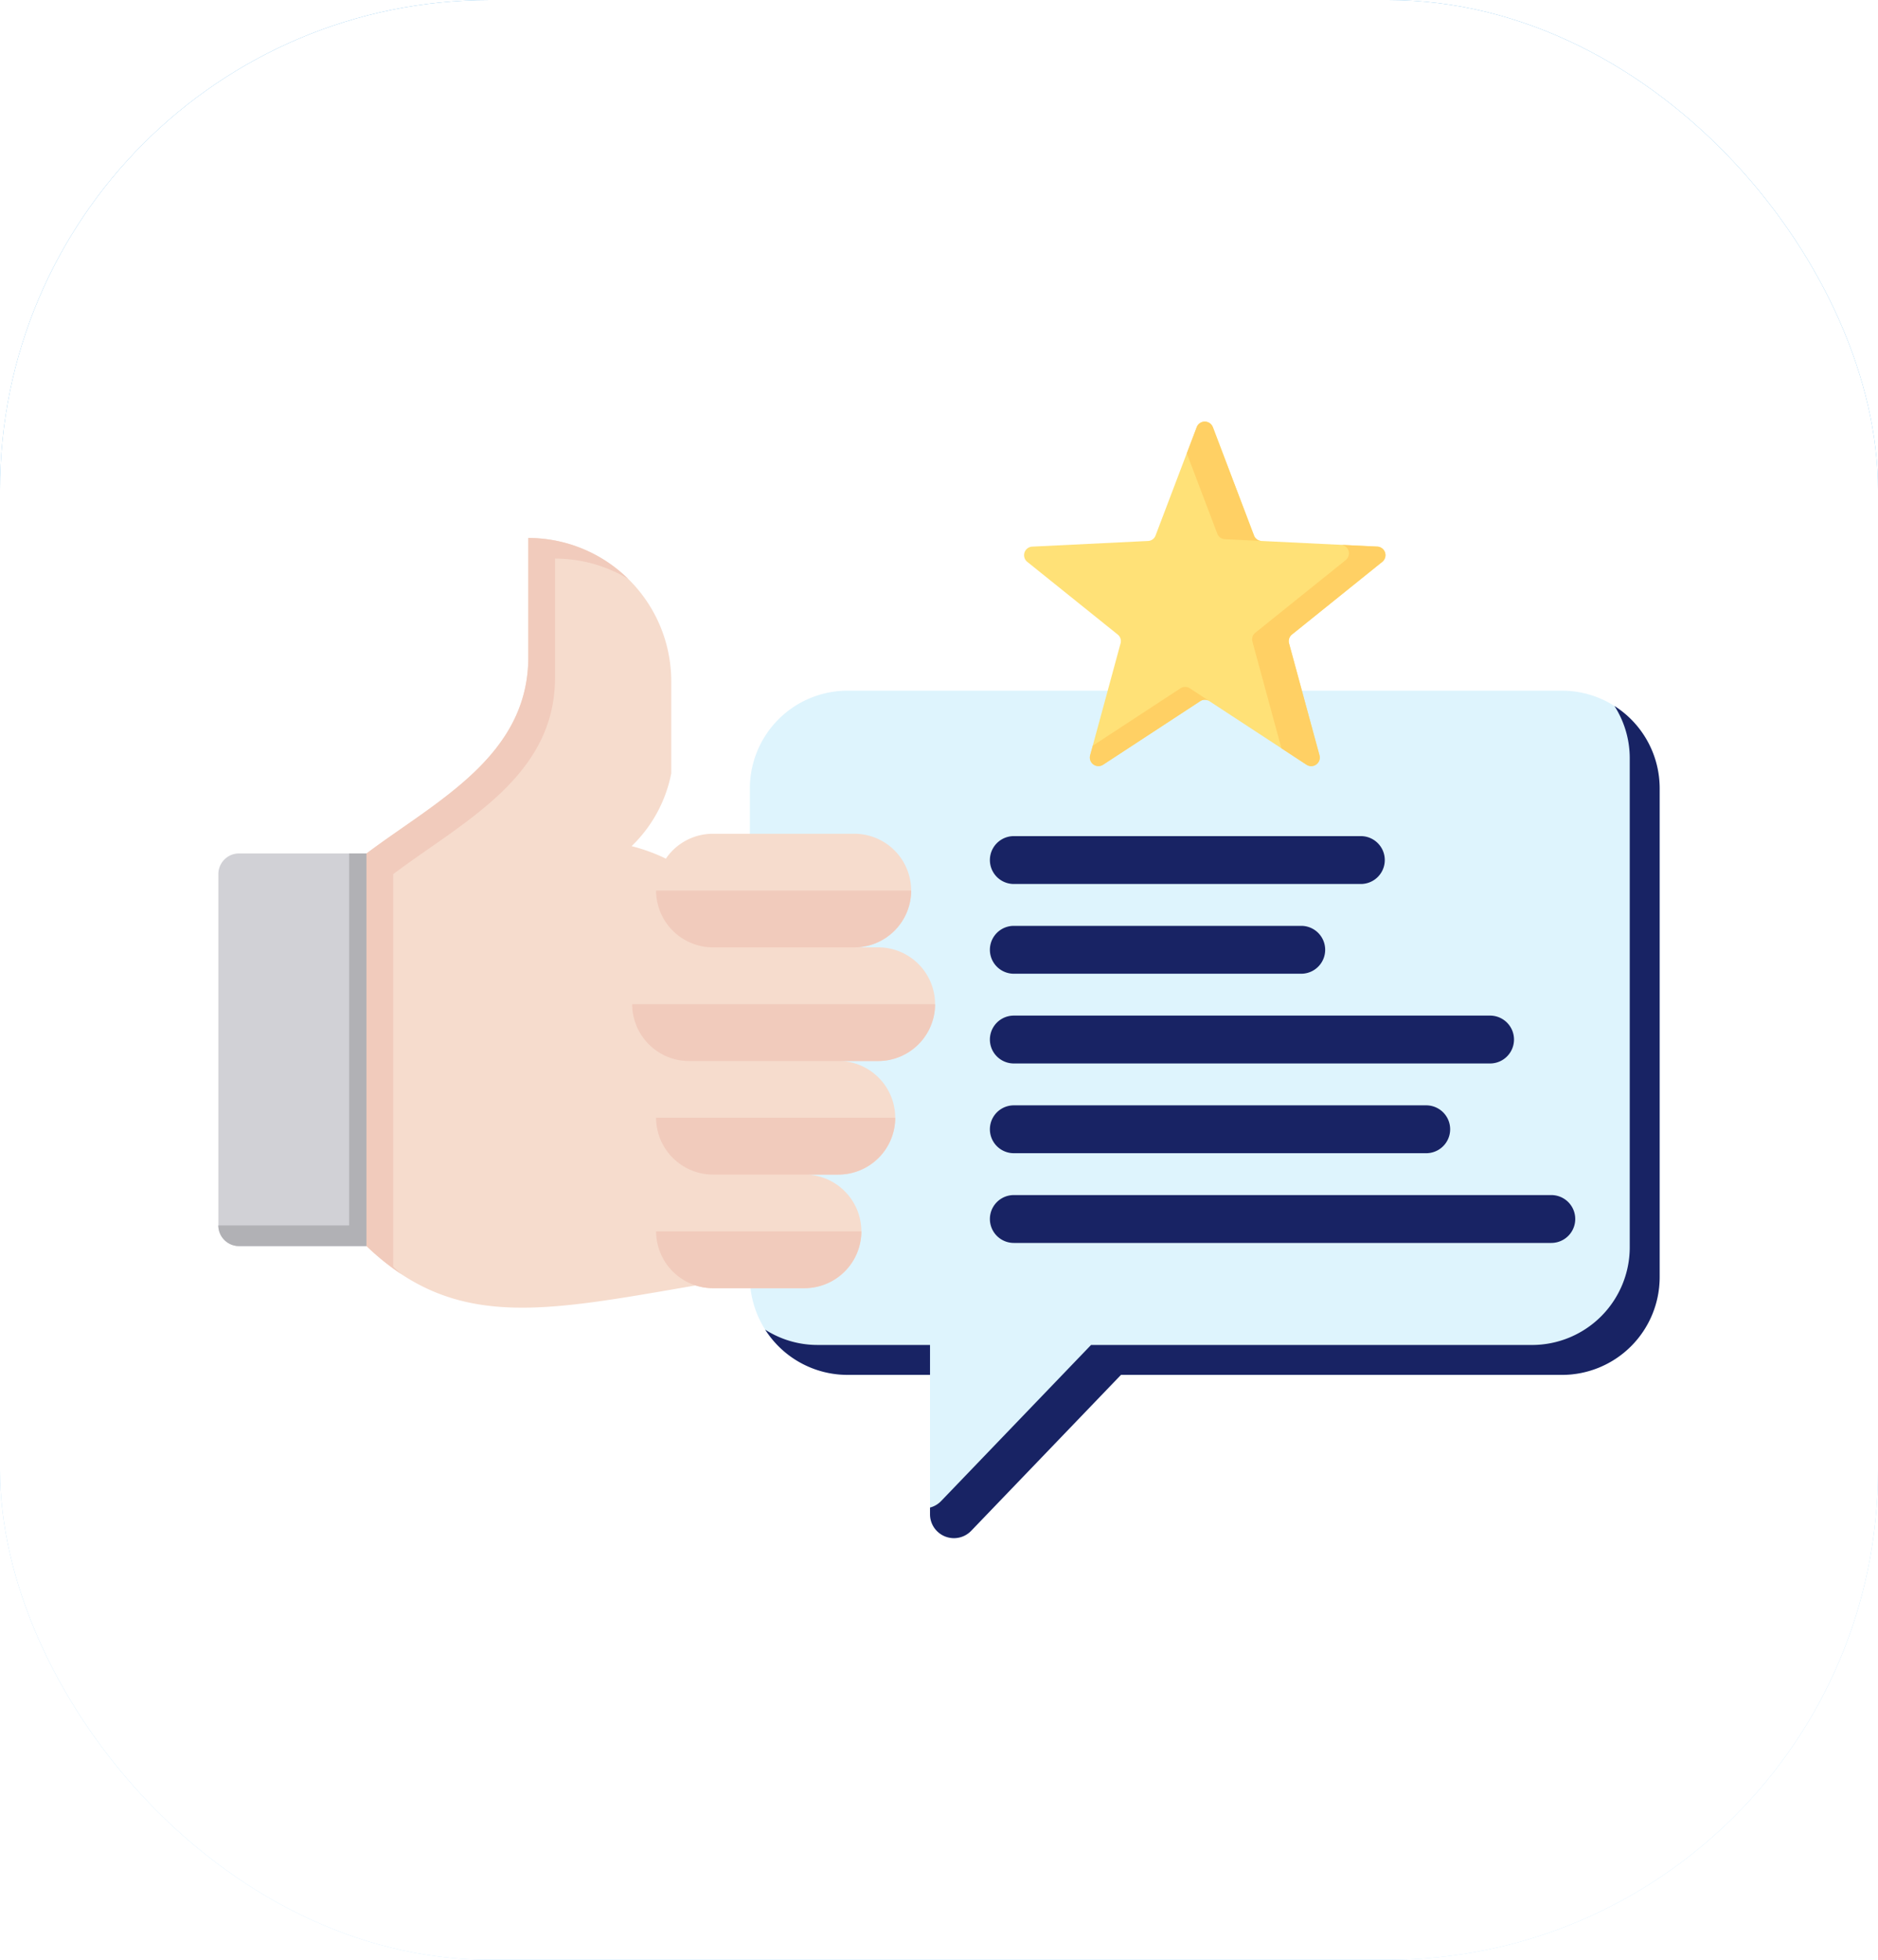
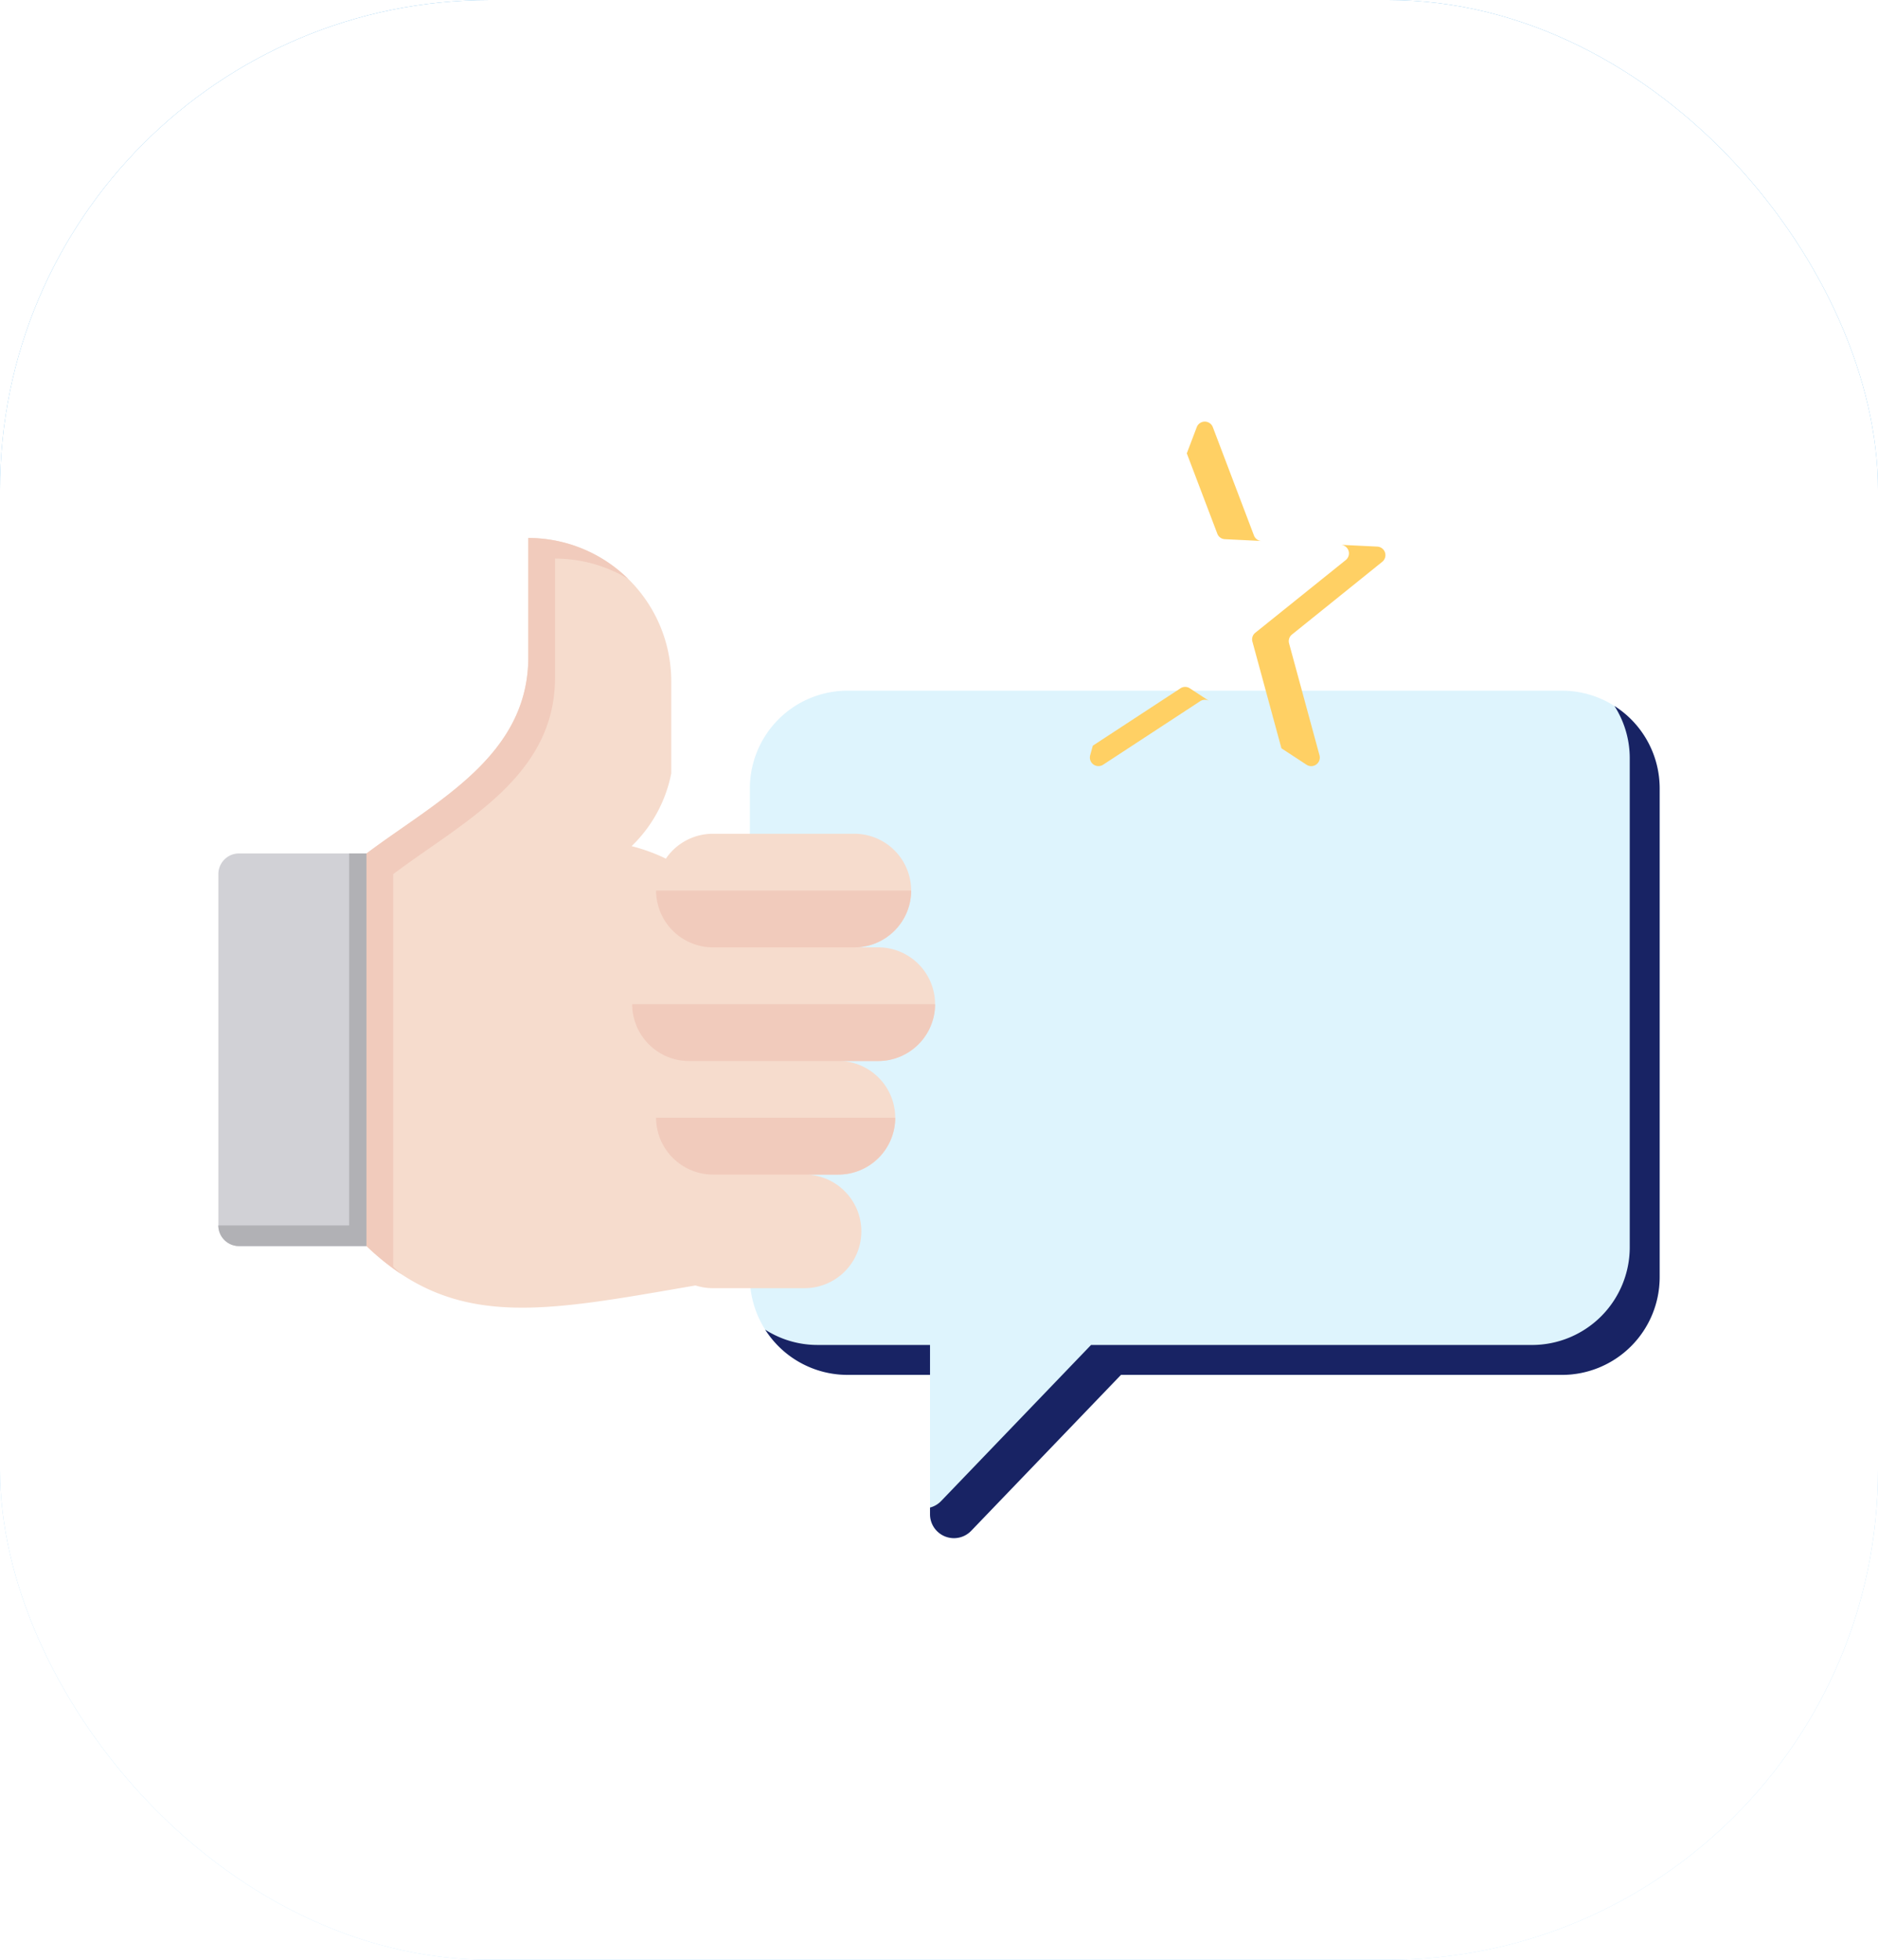
<svg xmlns="http://www.w3.org/2000/svg" width="115" height="120" viewBox="0 0 115 120">
  <defs>
    <linearGradient id="linear-gradient" x1="0.5" x2="0.5" y2="1" gradientUnits="objectBoundingBox">
      <stop offset="0" stop-color="#4ca9e7" />
      <stop offset="1" stop-color="#bfe6ff" />
    </linearGradient>
    <filter id="Rectangle_1743" x="0" y="0" width="115" height="120">
      <feOffset />
      <feGaussianBlur stdDeviation="10" result="blur" />
      <feFlood flood-color="#2a94db" result="color" />
      <feComposite operator="out" in="SourceGraphic" in2="blur" />
      <feComposite operator="in" in="color" />
      <feComposite operator="in" in2="SourceGraphic" />
    </filter>
  </defs>
  <g id="Group_24853" data-name="Group 24853" transform="translate(-1101 -2435)">
    <g id="Group_24546" data-name="Group 24546" transform="translate(537 1663)">
      <g data-type="innerShadowGroup">
        <rect id="Rectangle_1743-2" data-name="Rectangle 1743" width="115" height="120" rx="30" transform="translate(564 772)" fill="url(#linear-gradient)" />
        <g transform="matrix(1, 0, 0, 1, 564, 772)" filter="url(#Rectangle_1743)">
          <rect id="Rectangle_1743-3" data-name="Rectangle 1743" width="115" height="120" rx="30" fill="#fff" />
        </g>
      </g>
    </g>
    <g id="review" transform="translate(1099.314 2391.46)">
      <g id="Group_24845" data-name="Group 24845" transform="translate(47.605 85.831)">
        <path id="Path_16184" data-name="Path 16184" d="M248.482,195.231V165.286a5.987,5.987,0,0,0-5.975-5.975H198.745a5.986,5.986,0,0,0-5.975,5.975v29.945a5.986,5.986,0,0,0,5.975,5.975H203.8v8.531a1.465,1.465,0,0,0,2.522,1.015l9.17-9.546h27.014a5.986,5.986,0,0,0,5.975-5.975Z" transform="translate(-192.77 -159.311)" fill="#def4fd" fill-rule="evenodd" />
        <path id="Path_16185" data-name="Path 16185" d="M252.661,199.411V169.466a5.979,5.979,0,0,0-2.769-5.038,5.934,5.934,0,0,1,.937,3.206V197.58a5.986,5.986,0,0,1-5.975,5.975H217.841l-9.17,9.546a1.455,1.455,0,0,1-.69.409v.408a1.465,1.465,0,0,0,2.522,1.015l9.17-9.546h27.014A5.986,5.986,0,0,0,252.661,199.411Zm-54.774,3.206a5.934,5.934,0,0,0,3.206.937h6.888v1.832h-5.056A5.979,5.979,0,0,1,197.887,202.617Z" transform="translate(-196.95 -163.491)" fill="#182364" fill-rule="evenodd" />
      </g>
      <g id="Group_24847" data-name="Group 24847" transform="translate(15.055 76.483)">
        <path id="Path_16186" data-name="Path 16186" d="M24.32,213.739q.024,24.078,0,24.04h-8a1.266,1.266,0,0,1-1.263-1.263V215a1.266,1.266,0,0,1,1.263-1.263h8Z" transform="translate(-15.055 -194.422)" fill="#d1d1d6" fill-rule="evenodd" />
        <path id="Path_16187" data-name="Path 16187" d="M15.055,236.516a1.266,1.266,0,0,0,1.263,1.263h8.01V213.74H23.065v22.776Z" transform="translate(-15.055 -194.423)" fill="#b1b1b5" fill-rule="evenodd" />
        <path id="Path_16188" data-name="Path 16188" d="M84.755,154.04c-9.317,1.6-14.734,2.776-20.15-2.411V127.59c4.269-3.207,9.907-5.954,9.907-12.019v-7.3a8.778,8.778,0,0,1,8.753,8.752v5.661a8.421,8.421,0,0,1-2.427,4.456C94.391,130.627,88.621,154.206,84.755,154.04Z" transform="translate(-55.53 -108.273)" fill="#f6dccd" fill-rule="evenodd" />
        <path id="Path_16189" data-name="Path 16189" d="M66.731,153.345a15.252,15.252,0,0,1-2.126-1.716V127.59c4.269-3.207,9.907-5.954,9.907-12.019v-7.3a8.724,8.724,0,0,1,6.115,2.505,8.682,8.682,0,0,0-4.48-1.242v7.3c0,6.065-5.638,8.813-9.907,12.019v24.04Q66.486,153.128,66.731,153.345Z" transform="translate(-55.53 -108.273)" fill="#f1cbbc" fill-rule="evenodd" />
        <path id="Path_16190" data-name="Path 16190" d="M158.357,234.976h5.614a3.478,3.478,0,1,0,0-6.956h2.074a3.478,3.478,0,0,0,0-6.956h2.44a3.478,3.478,0,1,0,0-6.956h-1.465a3.478,3.478,0,1,0,0-6.956h-8.664a3.478,3.478,0,1,0,0,6.956h-1.465a3.478,3.478,0,1,0,0,6.956h1.465a3.478,3.478,0,1,0,0,6.956,3.478,3.478,0,1,0,0,6.956Z" transform="translate(-128.073 -189.042)" fill="#f6dccd" fill-rule="evenodd" />
        <g id="Group_24846" data-name="Group 24846" transform="translate(25.342 21.589)">
-           <path id="Path_16191" data-name="Path 16191" d="M164.893,343.55h5.614a3.488,3.488,0,0,0,3.478-3.478h-12.57a3.488,3.488,0,0,0,3.478,3.478Z" transform="translate(-159.95 -319.205)" fill="#f1cbbc" fill-rule="evenodd" />
          <path id="Path_16192" data-name="Path 16192" d="M170.507,305.572h2.074a3.488,3.488,0,0,0,3.478-3.478H161.415a3.488,3.488,0,0,0,3.478,3.478Z" transform="translate(-159.95 -288.183)" fill="#f1cbbc" fill-rule="evenodd" />
          <path id="Path_16193" data-name="Path 16193" d="M166.048,267.6h2.44a3.488,3.488,0,0,0,3.478-3.478h-18.55a3.488,3.488,0,0,0,3.478,3.478h9.154Z" transform="translate(-153.416 -257.163)" fill="#f1cbbc" fill-rule="evenodd" />
          <path id="Path_16194" data-name="Path 16194" d="M173.557,229.62a3.488,3.488,0,0,0,3.478-3.478h-15.62a3.488,3.488,0,0,0,3.478,3.478Z" transform="translate(-159.95 -226.142)" fill="#f1cbbc" fill-rule="evenodd" />
        </g>
      </g>
-       <path id="Path_16195" data-name="Path 16195" d="M274.487,232.846a1.465,1.465,0,0,1,0-2.931H307.4a1.465,1.465,0,0,1,0,2.931Zm0-21.979a1.465,1.465,0,0,1,0-2.931h21.25a1.465,1.465,0,1,1,0,2.931Zm0,5.495a1.465,1.465,0,0,1,0-2.931h17.6a1.465,1.465,0,1,1,0,2.931Zm0,5.495a1.465,1.465,0,0,1,0-2.931H303.65a1.465,1.465,0,0,1,0,2.931Zm0,5.495a1.465,1.465,0,0,1,0-2.931H299.74a1.465,1.465,0,1,1,0,2.931Z" transform="translate(-210.719 -113.199)" fill="#182364" fill-rule="evenodd" />
      <g id="Group_24848" data-name="Group 24848" transform="translate(64.395 69.354)">
-         <path id="Path_16196" data-name="Path 16196" d="M296,69.691l2.52,6.637a.515.515,0,0,0,.465.338l7.091.346a.525.525,0,0,1,.3.933l-5.533,4.447a.515.515,0,0,0-.178.547l1.862,6.85a.525.525,0,0,1-.794.577l-5.94-3.888a.515.515,0,0,0-.575,0l-5.939,3.888a.525.525,0,0,1-.794-.577l1.862-6.85a.515.515,0,0,0-.178-.547l-5.533-4.447a.525.525,0,0,1,.3-.933l7.091-.346a.515.515,0,0,0,.465-.338l2.52-6.637a.526.526,0,0,1,.981,0Z" transform="translate(-284.439 -69.355)" fill="#ffe177" fill-rule="evenodd" />
        <path id="Path_16197" data-name="Path 16197" d="M321.784,76.9l2.241.109a.525.525,0,0,1,.3.933L318.8,82.392a.515.515,0,0,0-.178.547l1.862,6.85a.525.525,0,0,1-.794.577l-1.537-1.006-1.776-6.53a.515.515,0,0,1,.178-.547l5.533-4.447A.525.525,0,0,0,321.784,76.9Zm-7.834-7.211,2.52,6.637a.515.515,0,0,0,.46.338l-2.239-.109a.515.515,0,0,1-.465-.338L312.358,71.3l.611-1.608A.526.526,0,0,1,313.95,69.691Zm-.2,16.787a.515.515,0,0,0-.575,0l-5.939,3.888a.525.525,0,0,1-.794-.577l.159-.586,5.368-3.514a.516.516,0,0,1,.575,0Z" transform="translate(-302.393 -69.354)" fill="#ffd064" fill-rule="evenodd" />
      </g>
    </g>
  </g>
</svg>